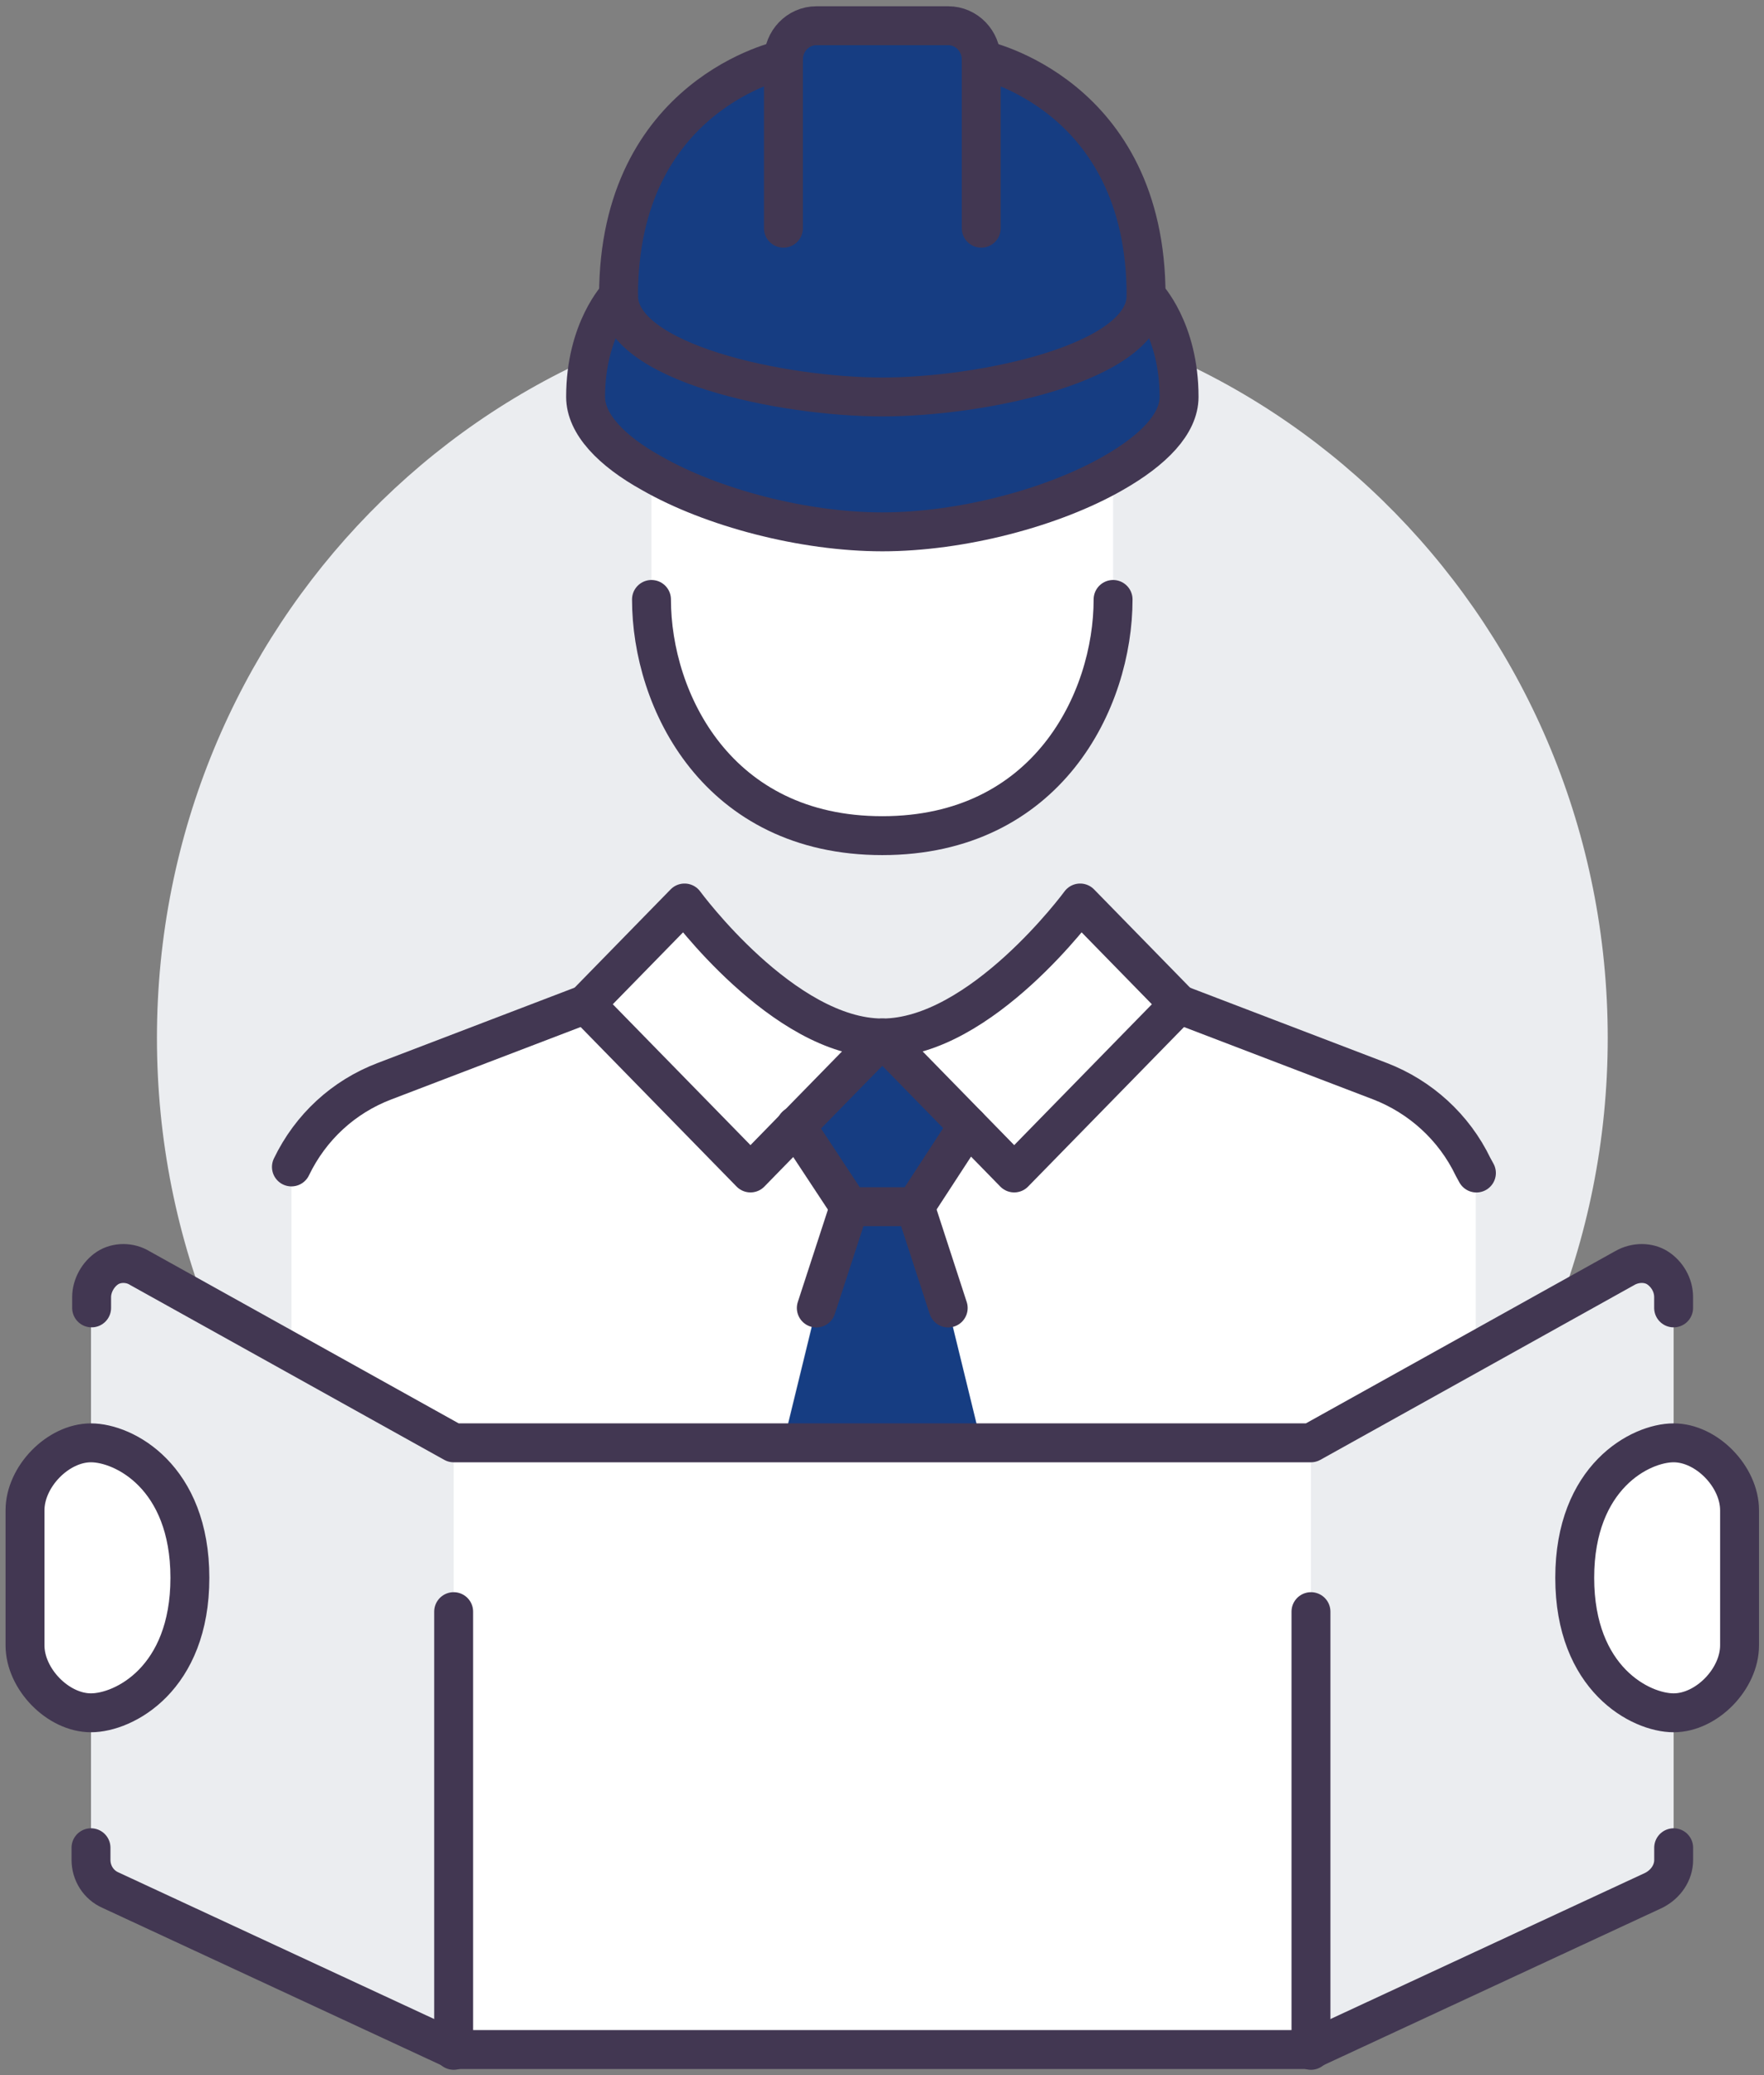
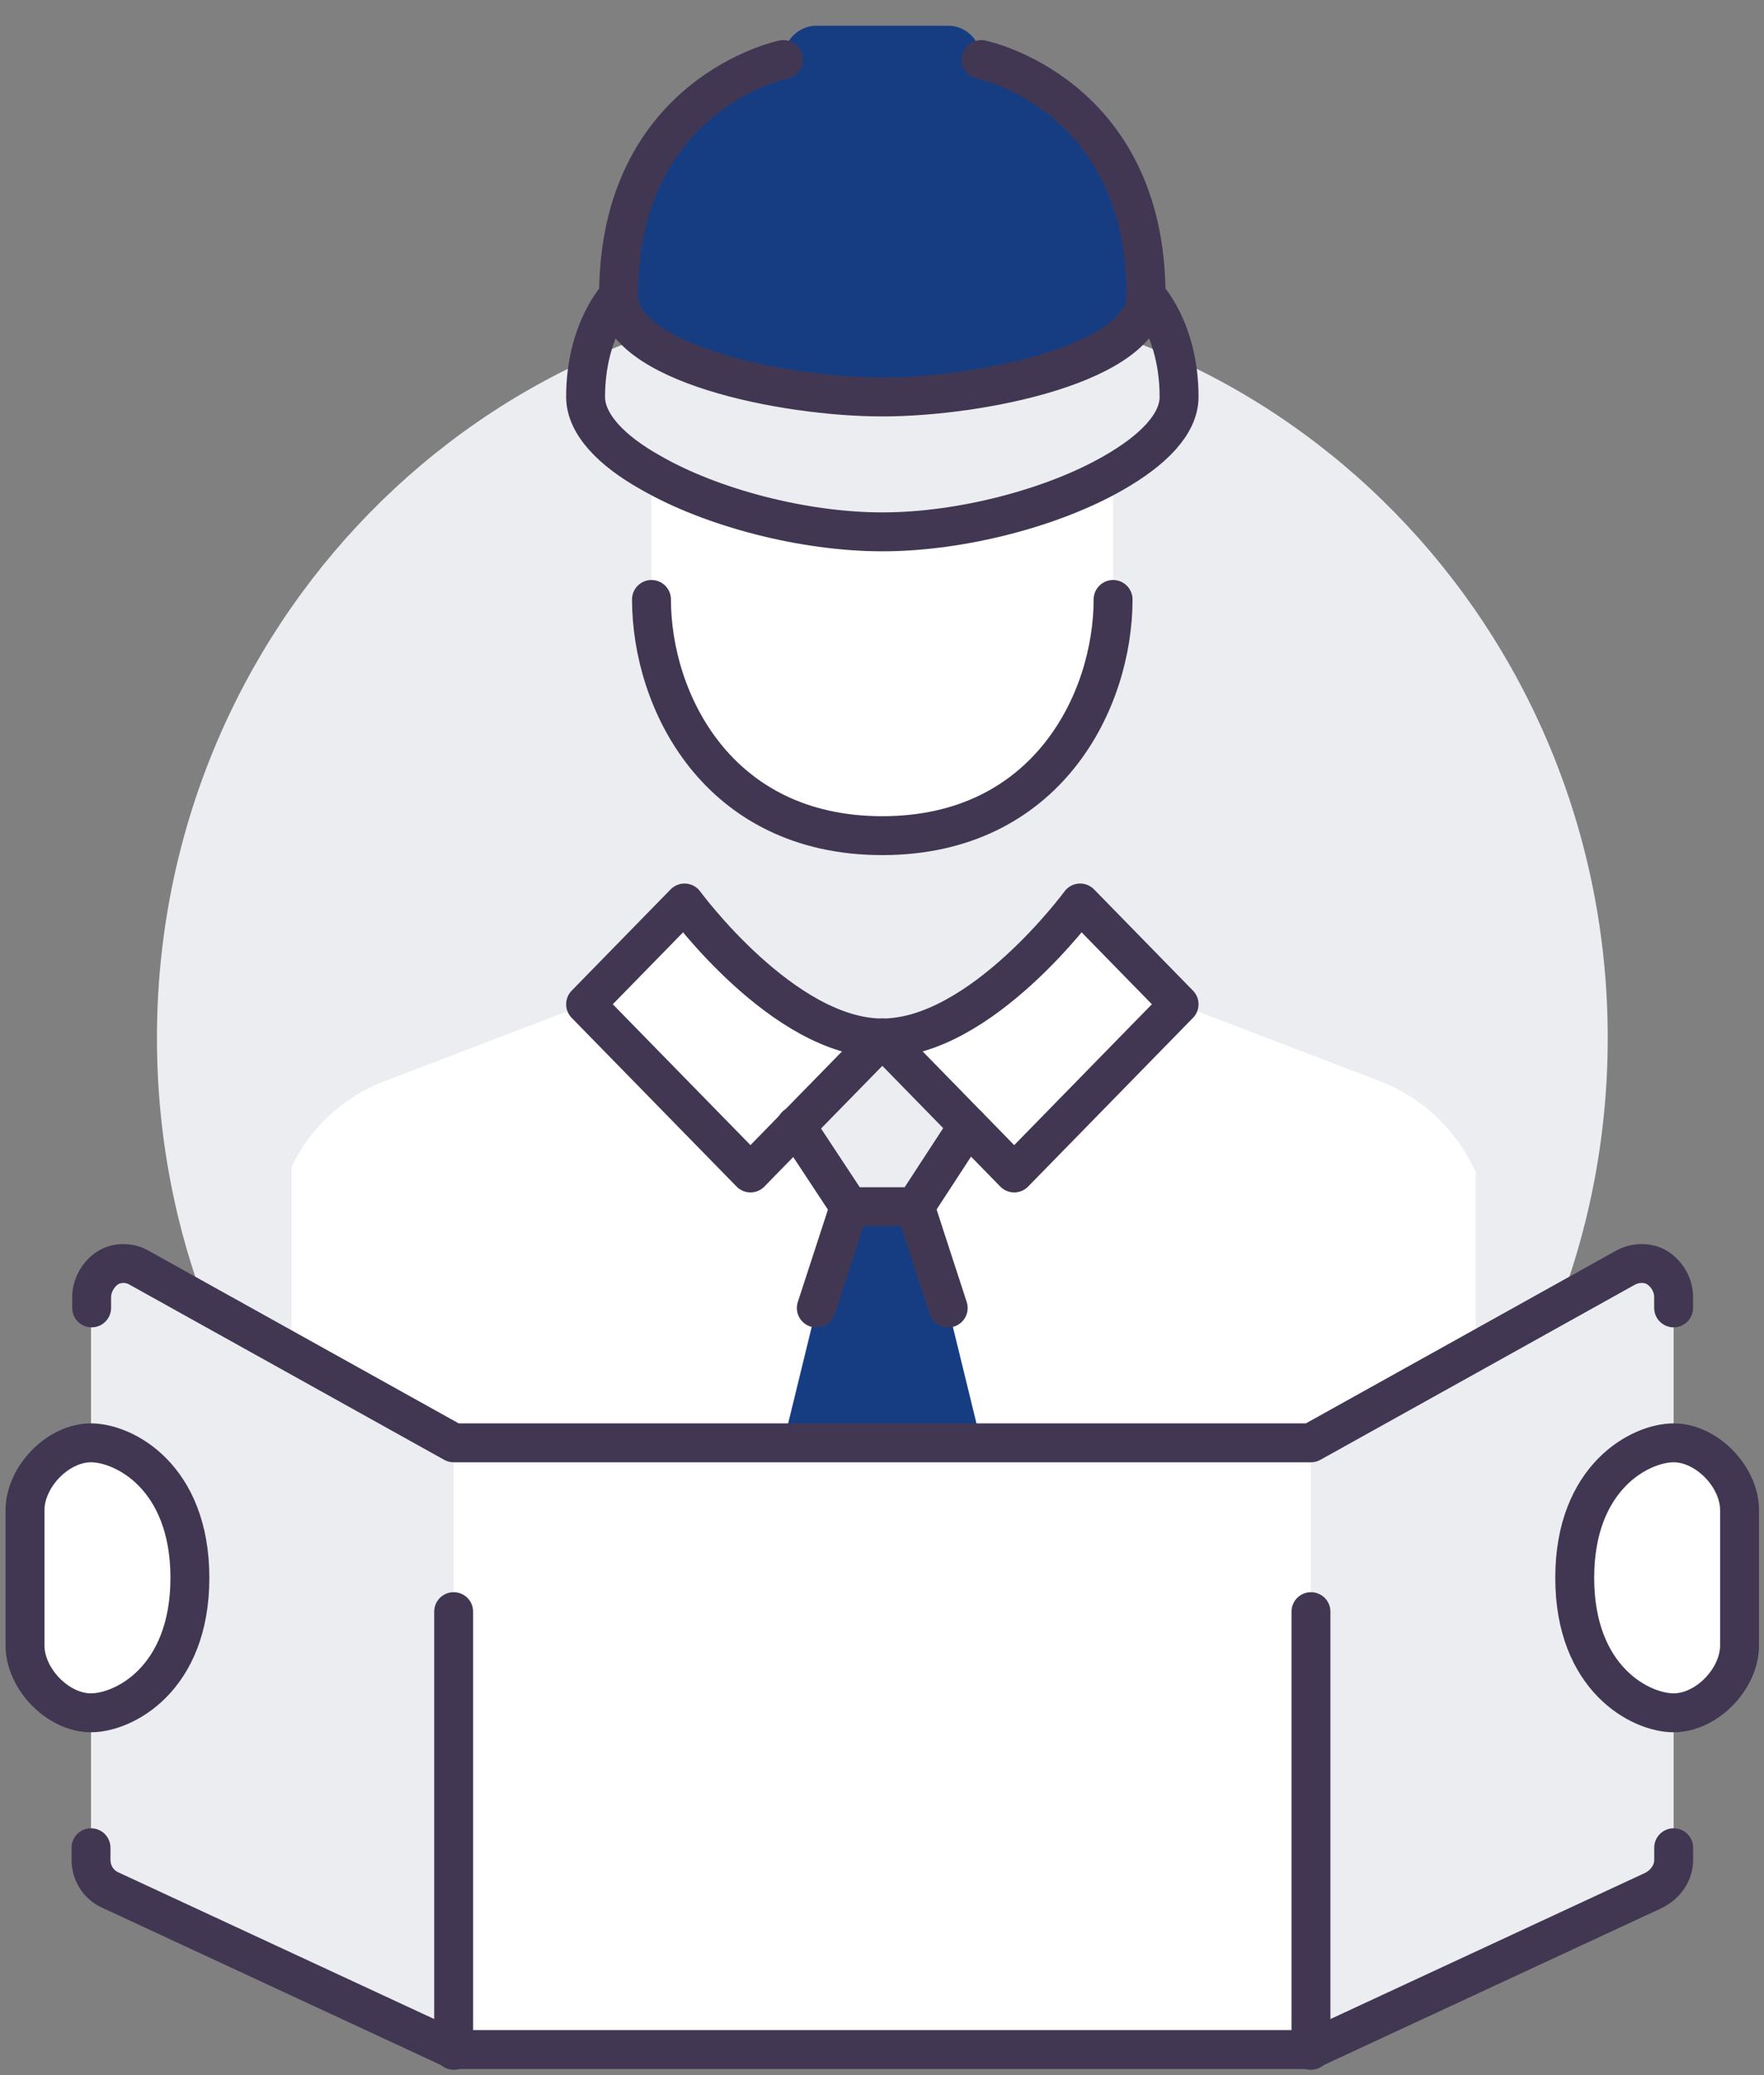
<svg xmlns="http://www.w3.org/2000/svg" width="34" height="40" viewBox="0 0 34 40" fill="none">
  <rect x="0" y="0" width="34" height="40" fill="#808080" stroke="none" />
  <g clip-path="url(#clip0_998_14329)">
    <path d="M17.007 34.317C24.728 34.317 30.988 27.911 30.988 20.008C30.988 12.106 24.728 5.699 17.007 5.699C9.285 5.699 3.025 12.106 3.025 20.008C3.025 27.911 9.285 34.317 17.007 34.317Z" fill="#EBEDF0" />
    <path d="M28.445 26.032L31.318 24.432C31.521 24.314 31.762 24.314 31.953 24.432C32.144 24.549 32.258 24.77 32.258 24.991V27.801C31.623 27.801 30.352 28.451 30.352 30.402C30.352 32.353 31.623 33.004 32.258 33.004V35.84C32.258 36.087 32.106 36.321 31.877 36.425L25.268 39.495V27.788L28.445 26.018V26.032Z" fill="#EBEDF0" />
    <path d="M28.444 22.611V26.046L25.267 27.815H18.912L18.276 25.213L17.641 23.262L18.657 21.701L19.547 22.611L22.725 19.359L26.601 20.842C27.377 21.142 28.025 21.727 28.393 22.494L28.457 22.611H28.444Z" fill="white" />
    <path d="M25.267 31.064V39.52H8.744V31.064V27.812H15.099H18.912H25.267V31.064Z" fill="white" />
    <path d="M22.726 19.358L19.548 22.61L18.658 21.699L17.006 20.008C18.912 20.008 20.819 17.406 20.819 17.406L22.726 19.358Z" fill="white" />
-     <path d="M22.091 5.699C22.091 5.699 22.726 6.35 22.726 7.65C22.726 8.171 22.231 8.691 21.455 9.12C20.299 9.784 18.532 10.252 17.007 10.252C15.482 10.252 13.715 9.784 12.558 9.12C11.783 8.678 11.287 8.171 11.287 7.65C11.287 6.35 11.923 5.699 11.923 5.699C11.923 7 15.1 7.65 17.007 7.65C18.913 7.65 22.091 7 22.091 5.699Z" fill="#163D82" />
    <path d="M21.454 9.121V11.554C21.454 13.505 20.183 16.107 17.005 16.107C13.828 16.107 12.557 13.505 12.557 11.554V9.121C13.713 9.785 15.48 10.253 17.005 10.253C18.53 10.253 20.297 9.785 21.454 9.121Z" fill="white" />
    <path d="M18.913 1.147C18.913 1.147 22.09 1.797 22.09 5.699C22.09 7 18.913 7.651 17.006 7.651C15.099 7.651 11.922 7 11.922 5.699C11.922 1.797 15.099 1.147 15.099 1.147C15.099 0.795 15.379 0.496 15.735 0.496H18.277C18.633 0.496 18.913 0.795 18.913 1.147Z" fill="#163D82" />
    <path d="M18.277 25.213L18.913 27.815H15.1L15.735 25.213L16.371 23.262H17.642L18.277 25.213Z" fill="#163D82" />
-     <path d="M18.658 21.699L17.641 23.26H16.37L15.354 21.699L17.006 20.008L18.658 21.699Z" fill="#163D82" />
    <path d="M15.342 21.701L16.358 23.262L15.723 25.213L15.087 27.815H8.732L5.58 26.059L5.618 25.994V22.494C5.987 21.727 6.622 21.142 7.41 20.842L11.287 19.359L14.465 22.611L15.354 21.701H15.342Z" fill="white" />
    <path d="M17.007 20.008L15.354 21.699L14.465 22.61L11.287 19.358L13.194 17.406C13.194 17.406 15.1 20.008 17.007 20.008Z" fill="white" />
    <path d="M8.745 31.067V39.522L2.135 36.452C1.906 36.335 1.754 36.114 1.754 35.867V33.031C2.389 33.031 3.66 32.381 3.66 30.43C3.66 28.478 2.389 27.828 1.754 27.828V25.018C1.754 24.784 1.881 24.576 2.059 24.459C2.237 24.342 2.491 24.342 2.682 24.459L5.58 26.072L8.732 27.828V31.08L8.745 31.067Z" fill="#EBEDF0" />
    <path d="M32.258 27.812C31.623 27.812 30.352 28.463 30.352 30.414C30.352 32.365 31.623 33.016 32.258 33.016C32.894 33.016 33.529 32.365 33.529 31.715V29.113C33.529 28.463 32.894 27.812 32.258 27.812Z" fill="white" />
    <path d="M1.753 27.812C1.118 27.812 0.482 28.463 0.482 29.113V31.715C0.482 32.365 1.118 33.016 1.753 33.016C2.389 33.016 3.66 32.365 3.66 30.414C3.66 28.463 2.389 27.812 1.753 27.812Z" fill="white" />
-     <path d="M15.1 4.399V1.147C15.1 0.795 15.379 0.496 15.735 0.496H18.277C18.633 0.496 18.913 0.795 18.913 1.147V4.399" stroke="#423752" stroke-width="0.75" stroke-linecap="round" stroke-linejoin="round" />
    <path d="M15.099 1.148C15.099 1.148 11.922 1.799 11.922 5.701C11.922 7.002 15.099 7.652 17.006 7.652C18.913 7.652 22.09 7.002 22.09 5.701C22.09 1.799 18.913 1.148 18.913 1.148" stroke="#423752" stroke-width="0.75" stroke-linecap="round" stroke-linejoin="round" />
    <path d="M11.923 5.699C11.923 5.699 11.287 6.35 11.287 7.65C11.287 8.171 11.783 8.691 12.558 9.12C13.715 9.784 15.482 10.252 17.007 10.252C18.532 10.252 20.299 9.784 21.455 9.12C22.231 8.678 22.726 8.171 22.726 7.65C22.726 6.35 22.091 5.699 22.091 5.699" stroke="#423752" stroke-width="0.75" stroke-linecap="round" stroke-linejoin="round" />
    <path d="M21.454 11.555C21.454 13.506 20.183 16.108 17.005 16.108C13.828 16.108 12.557 13.506 12.557 11.555" stroke="#423752" stroke-width="0.75" stroke-linecap="round" stroke-linejoin="round" />
    <path d="M17.006 20.008C18.912 20.008 20.819 17.406 20.819 17.406L22.726 19.358L19.548 22.61L18.658 21.699L17.006 20.008Z" stroke="#423752" stroke-width="0.75" stroke-linecap="round" stroke-linejoin="round" />
    <path d="M17.007 20.008C15.1 20.008 13.194 17.406 13.194 17.406L11.287 19.358L14.465 22.61L15.354 21.699L17.007 20.008Z" stroke="#423752" stroke-width="0.75" stroke-linecap="round" stroke-linejoin="round" />
-     <path d="M22.725 19.359L26.601 20.842C27.377 21.142 28.025 21.727 28.393 22.494L28.457 22.611" stroke="#423752" stroke-width="0.75" stroke-linecap="round" stroke-linejoin="round" />
-     <path d="M11.286 19.359L7.409 20.842C6.621 21.142 5.986 21.727 5.617 22.494" stroke="#423752" stroke-width="0.75" stroke-linecap="round" stroke-linejoin="round" />
    <path d="M15.34 21.699L16.369 23.26H17.64L18.657 21.699" stroke="#423752" stroke-width="0.75" stroke-linecap="round" stroke-linejoin="round" />
    <path d="M17.641 23.262L18.276 25.213" stroke="#423752" stroke-width="0.75" stroke-linecap="round" stroke-linejoin="round" />
    <path d="M16.37 23.262L15.734 25.213" stroke="#423752" stroke-width="0.75" stroke-linecap="round" stroke-linejoin="round" />
    <path d="M1.754 35.617V35.851C1.754 36.099 1.894 36.333 2.135 36.437L8.745 39.507H25.268L31.877 36.437C32.106 36.32 32.259 36.099 32.259 35.851V35.617" stroke="#423752" stroke-width="0.75" stroke-linecap="round" stroke-linejoin="round" />
    <path d="M32.258 25.211V25.003C32.258 24.768 32.13 24.56 31.953 24.443C31.775 24.326 31.52 24.326 31.317 24.443L28.445 26.043L25.267 27.812H8.744L5.591 26.056L2.693 24.443C2.503 24.326 2.249 24.326 2.071 24.443C1.893 24.56 1.766 24.782 1.766 25.003V25.211" stroke="#423752" stroke-width="0.75" stroke-linecap="round" stroke-linejoin="round" />
    <path d="M32.258 27.812C32.894 27.812 33.529 28.463 33.529 29.113V31.715C33.529 32.365 32.894 33.016 32.258 33.016C31.623 33.016 30.352 32.365 30.352 30.414C30.352 28.463 31.623 27.812 32.258 27.812Z" stroke="#423752" stroke-width="0.75" stroke-linecap="round" stroke-linejoin="round" />
    <path d="M1.753 27.812C1.118 27.812 0.482 28.463 0.482 29.113V31.715C0.482 32.365 1.118 33.016 1.753 33.016C2.389 33.016 3.66 32.365 3.66 30.414C3.66 28.463 2.389 27.812 1.753 27.812Z" stroke="#423752" stroke-width="0.75" stroke-linecap="round" stroke-linejoin="round" />
    <path d="M25.268 39.522V31.066" stroke="#423752" stroke-width="0.75" stroke-linecap="round" stroke-linejoin="round" />
    <path d="M8.744 39.522V31.066" stroke="#423752" stroke-width="0.75" stroke-linecap="round" stroke-linejoin="round" />
  </g>
  <defs>
    <clipPath id="clip0_998_14329">
      <rect width="34" height="40" fill="white" />
    </clipPath>
  </defs>
</svg>